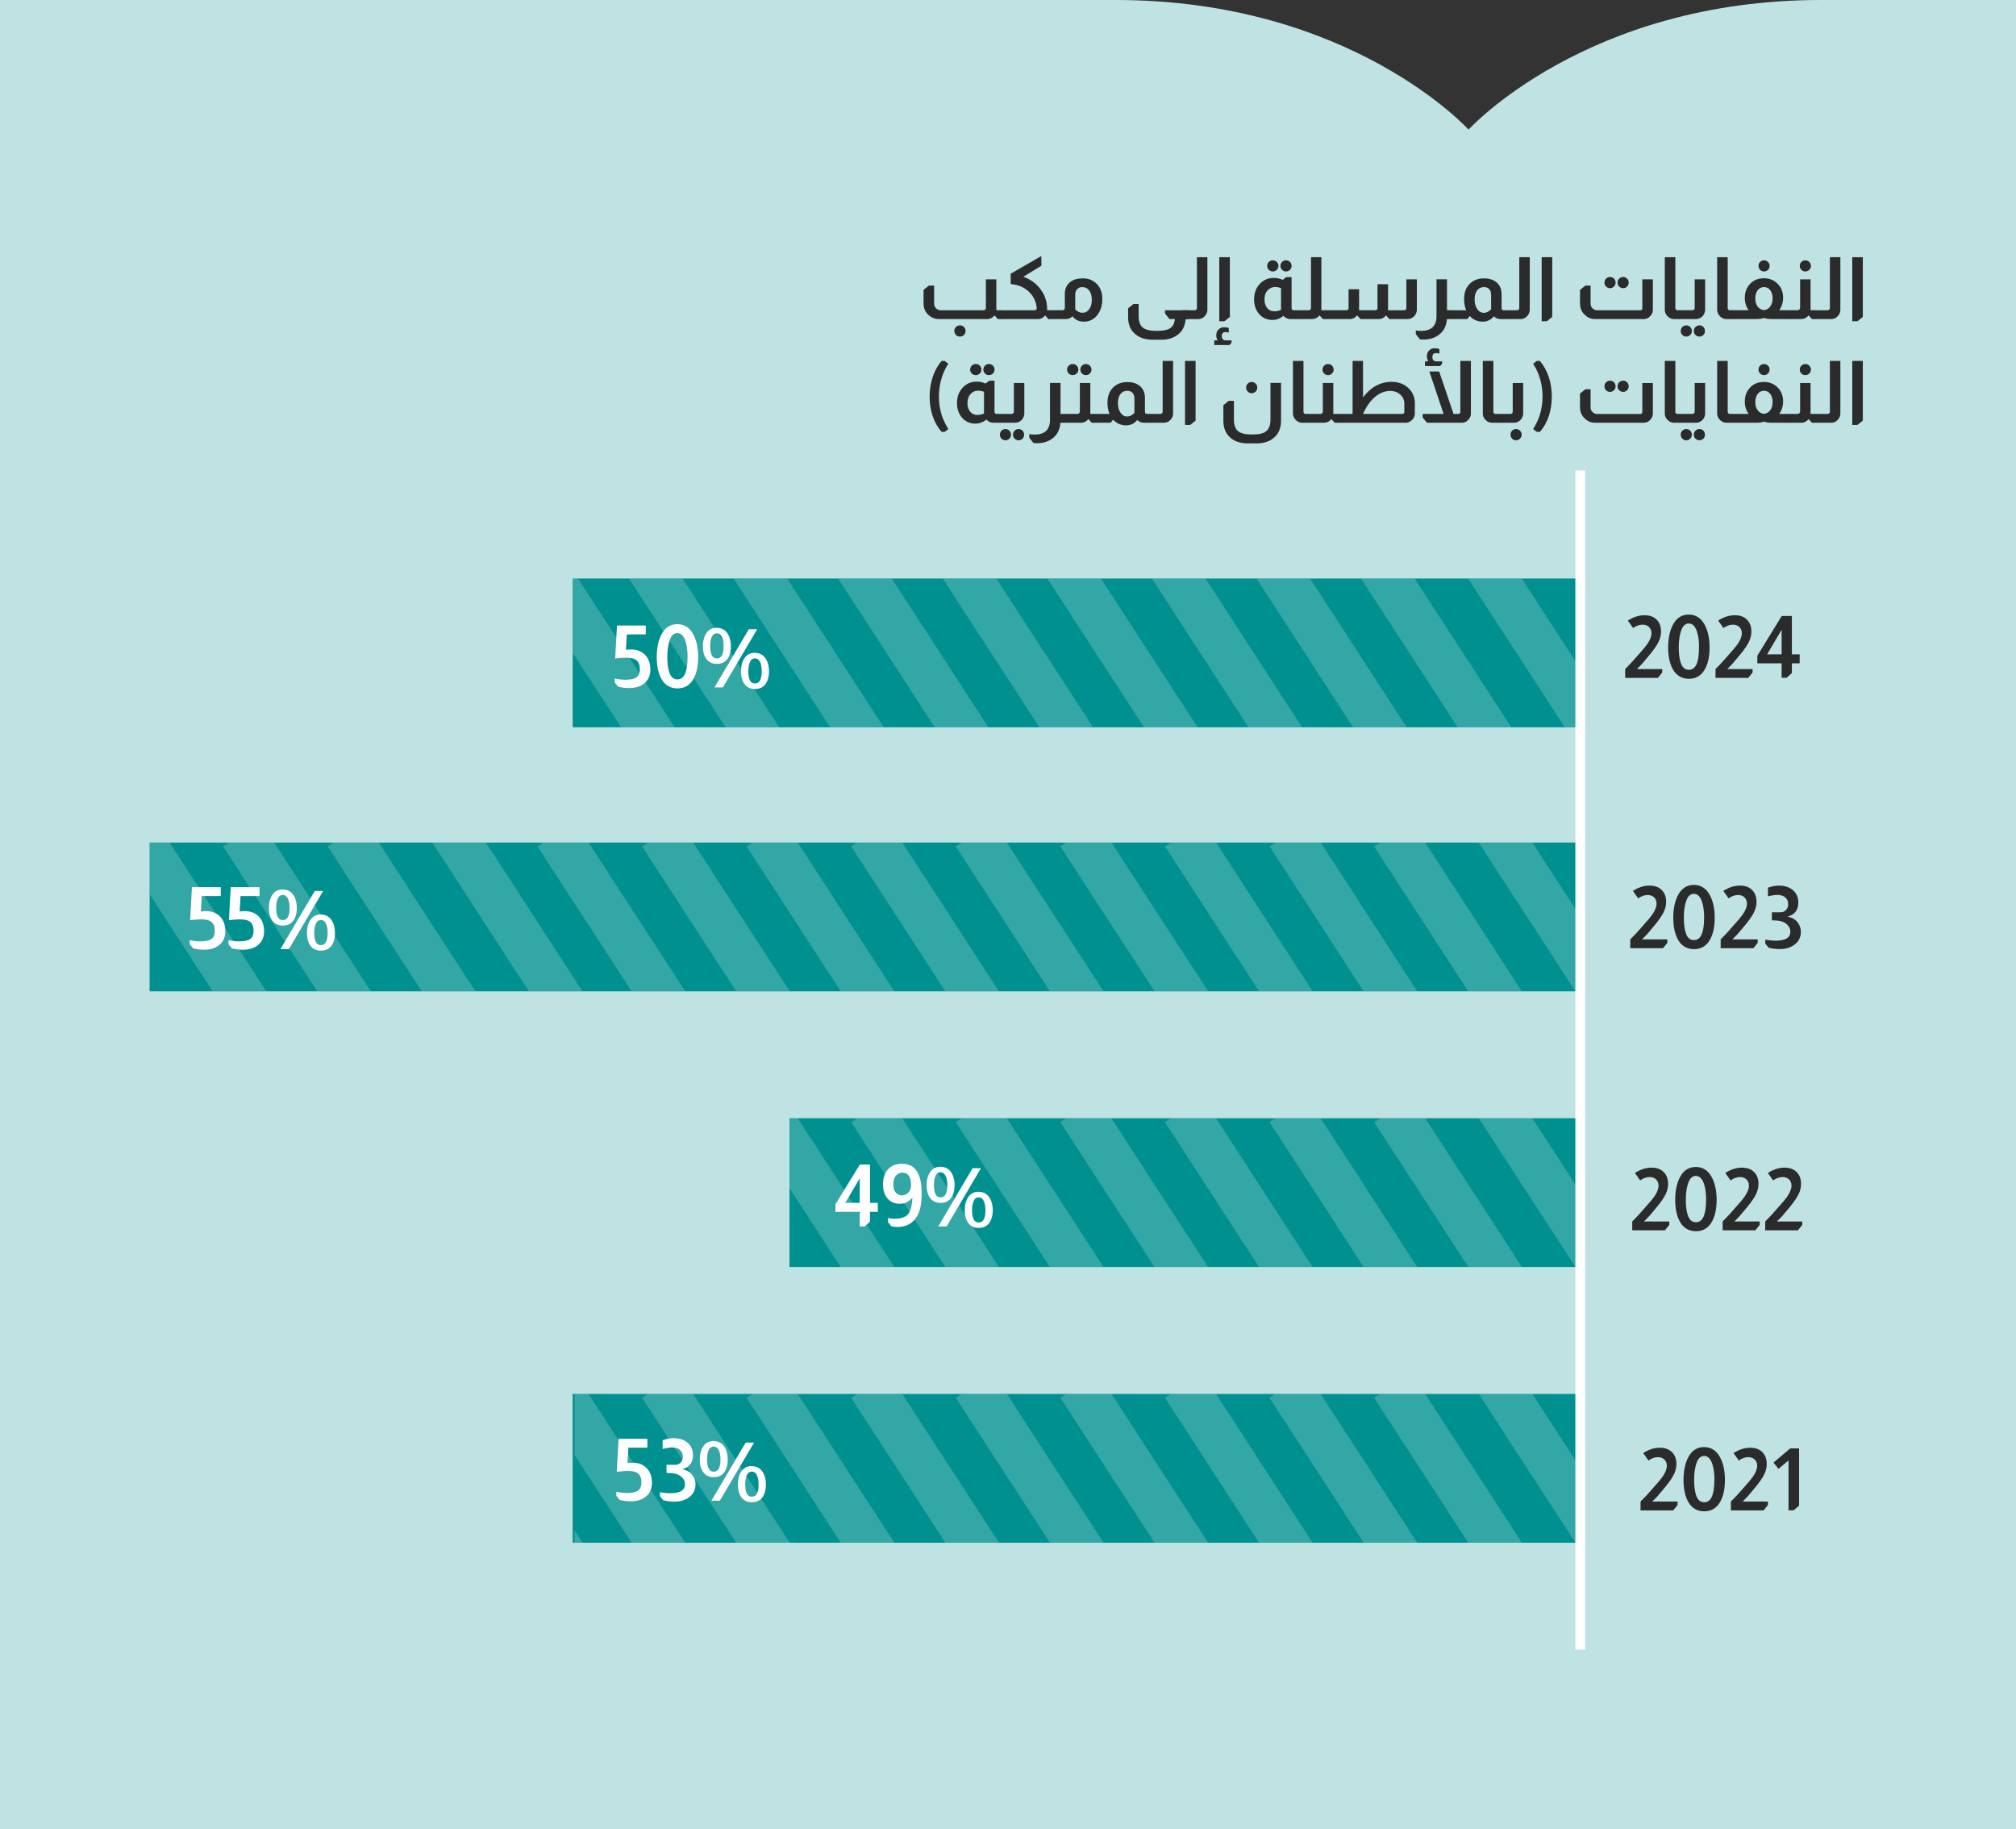
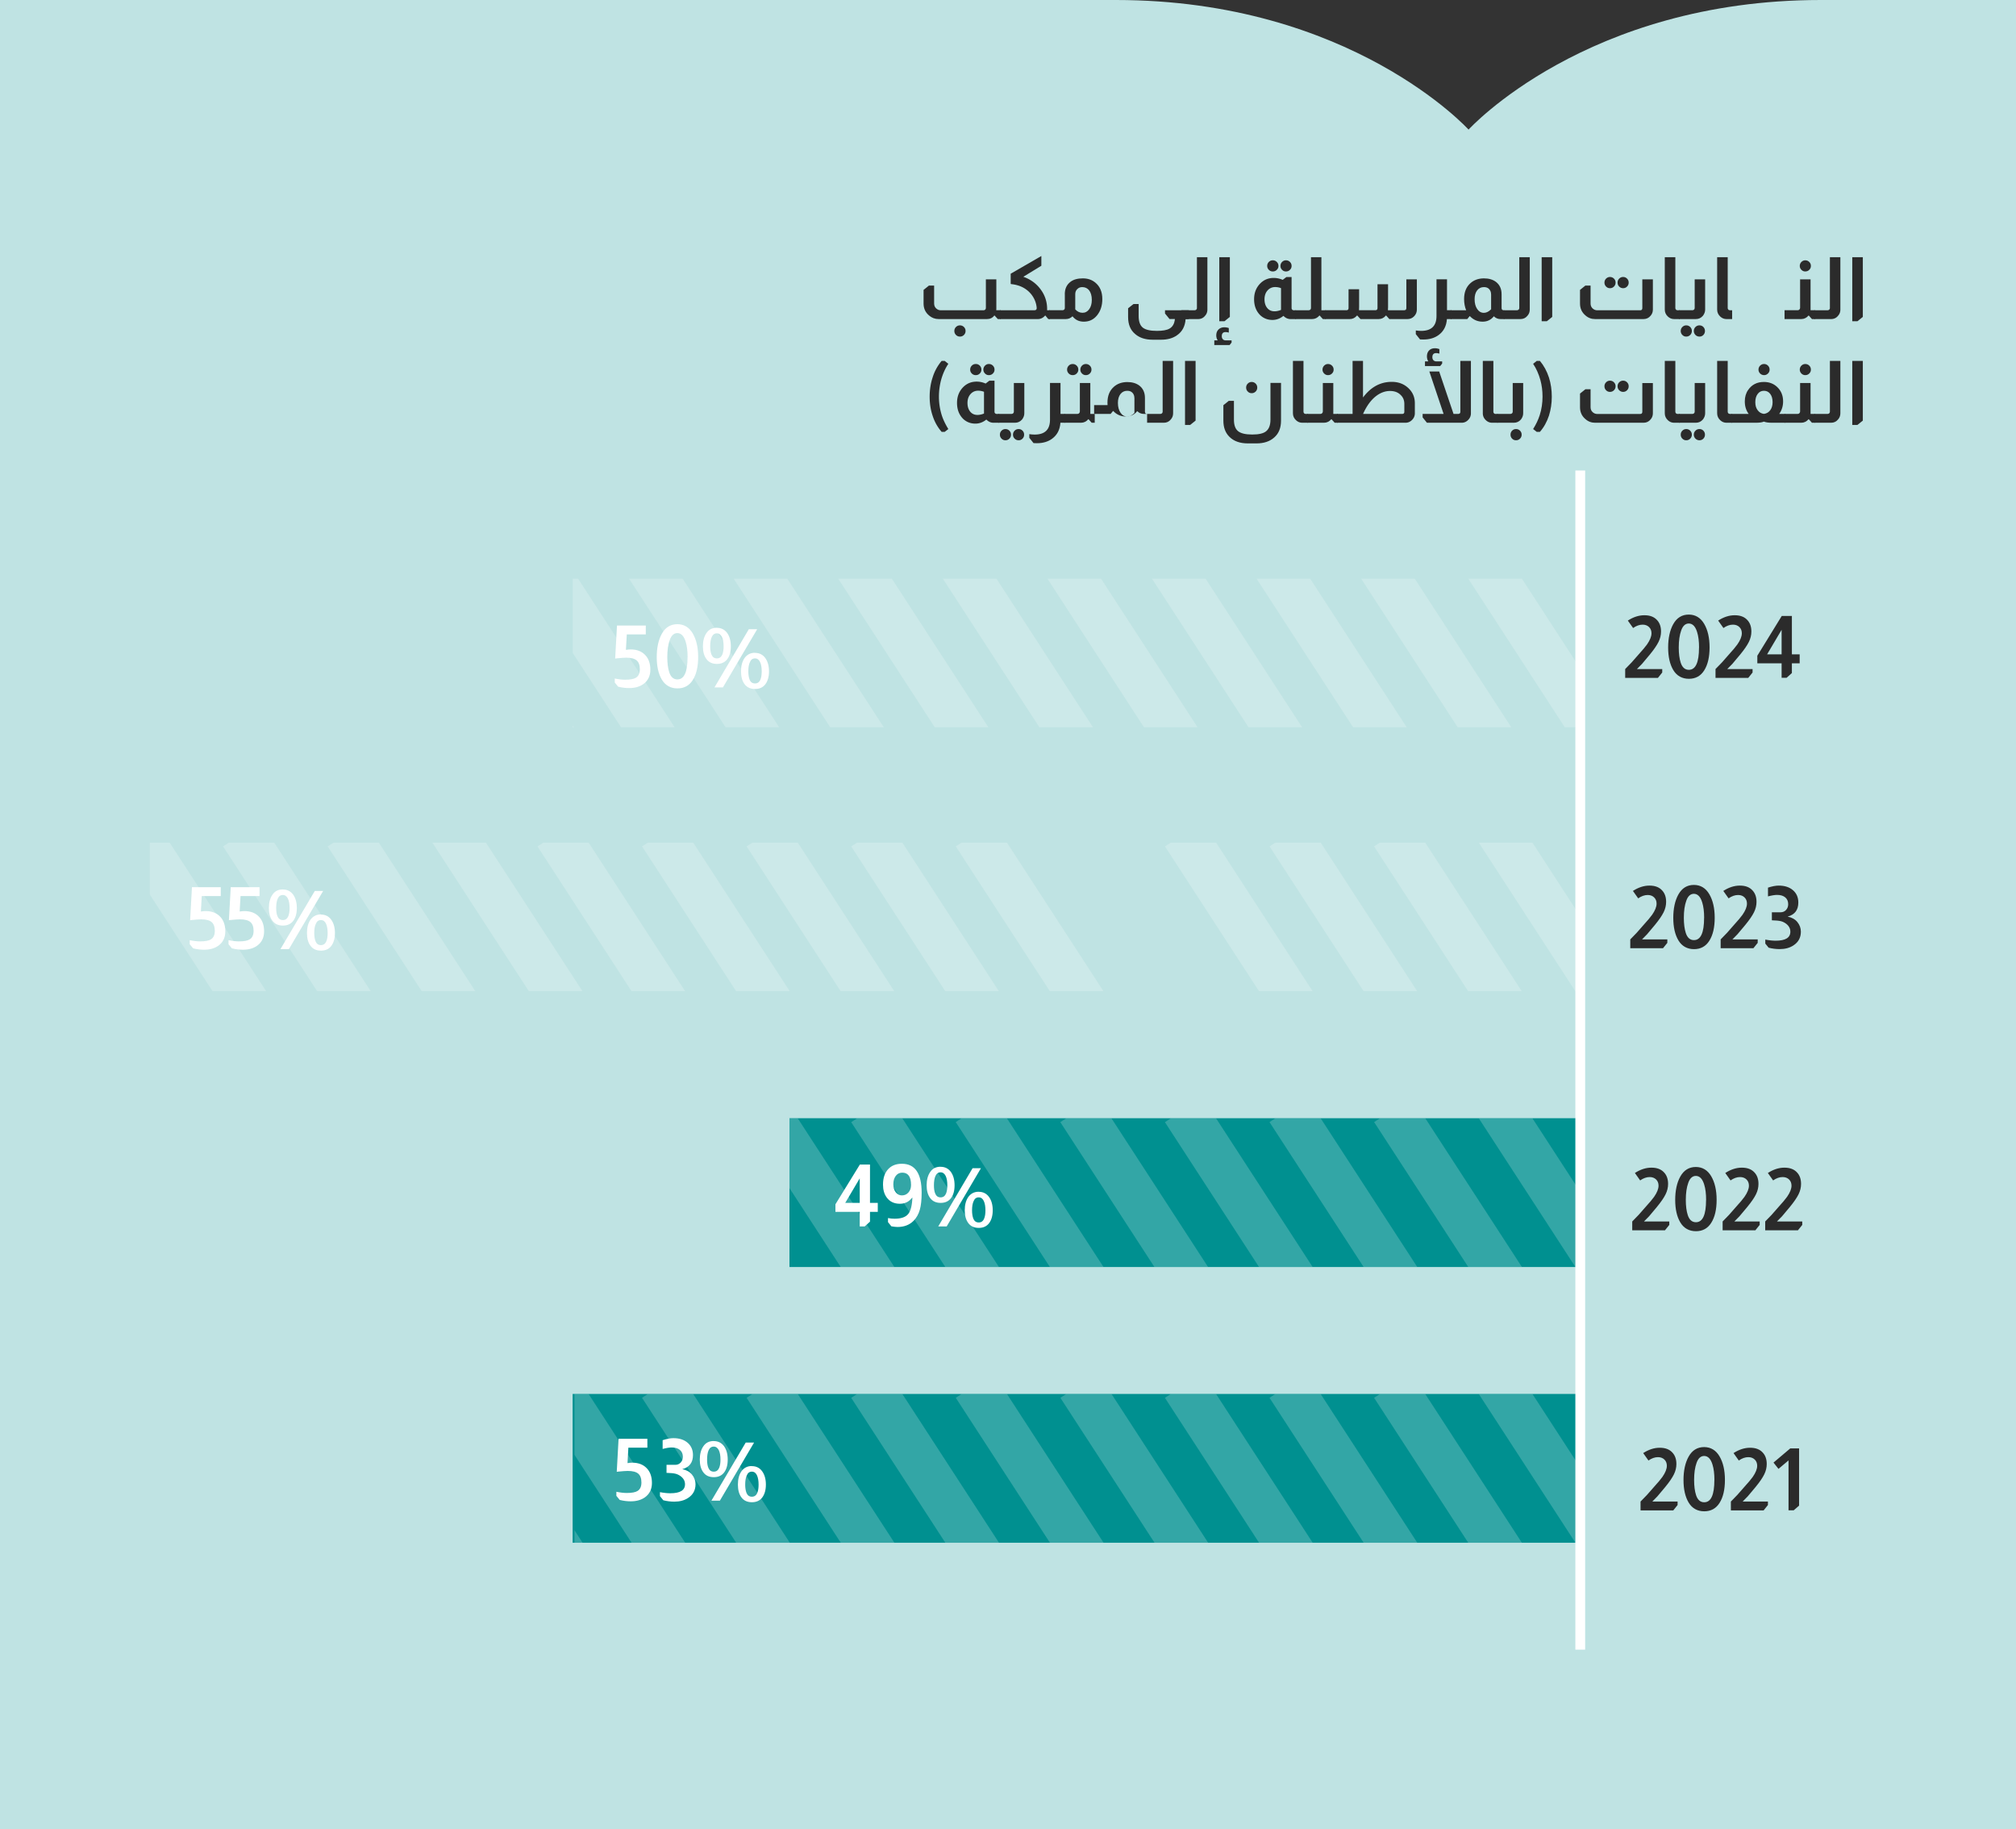
<svg xmlns="http://www.w3.org/2000/svg" id="Layer_1" data-name="Layer 1" viewBox="0 0 420 381.1">
  <rect x="0" y="0" width="420" height="381.1" fill="#333333" stroke="none" />
  <defs>
    <clipPath id="clippath">
      <path d="M119.3 120.52h209.42v31H119.3z" class="cls-3" />
    </clipPath>
    <clipPath id="clippath-1">
      <path d="M31.17 175.52h298.05v31H31.17z" class="cls-3" />
    </clipPath>
    <clipPath id="clippath-2">
      <path d="M164.47 232.95h164.75v31H164.47z" class="cls-3" />
    </clipPath>
    <clipPath id="clippath-3">
      <path d="M119.66 290.39h209.56v31H119.66z" class="cls-3" />
    </clipPath>
    <style>.cls-2{fill:#fff}.cls-3{fill:none}.cls-5{opacity:.2}.cls-5,.cls-6{isolation:isolate}.cls-8{fill:#2b2b2b}.cls-11{fill:#009090}</style>
  </defs>
  <path d="M232.48 0H0v381.1h420V0h-40.67c-48.89 0-73.38 27-73.38 27S281.46 0 232.47 0" style="fill:#bfe3e3" />
-   <path d="M119.3 120.52v31h209.92v-31H119.3ZM31.17 175.52v31h298.05v-31H31.17Z" class="cls-11" />
  <g style="clip-path:url(#clippath)">
    <g class="cls-5">
      <path d="m312.414 113.398 24.526 37.753-7.858 5.105-24.526-37.753z" class="cls-2" />
    </g>
    <g class="cls-5">
      <path d="m290.625 114.213 24.526 37.752-7.857 5.105-24.526-37.753z" class="cls-2" />
    </g>
    <g class="cls-5">
      <path d="m268.834 114.21 24.527 37.753-7.858 5.104-24.526-37.752z" class="cls-2" />
    </g>
    <g class="cls-5">
      <path d="m247.049 114.216 24.526 37.752-7.857 5.105-24.527-37.753z" class="cls-2" />
    </g>
    <g class="cls-5">
      <path d="m225.268 114.213 24.526 37.753-7.857 5.105-24.526-37.753z" class="cls-2" />
    </g>
    <g class="cls-5">
      <path d="m203.477 114.21 24.526 37.753-7.857 5.105-24.526-37.753z" class="cls-2" />
    </g>
    <g class="cls-5">
      <path d="m181.692 114.226 24.526 37.753-7.858 5.105-24.526-37.753z" class="cls-2" />
    </g>
    <g class="cls-5">
      <path d="m159.9 114.214 24.527 37.753-7.857 5.104-24.527-37.752z" class="cls-2" />
    </g>
    <g class="cls-5">
      <path d="m73.9 114.216 24.526 37.753-7.858 5.105-24.526-37.753z" class="cls-2" />
    </g>
    <g class="cls-5">
      <path d="m138.11 114.221 24.526 37.753-7.857 5.105-24.526-37.753z" class="cls-2" />
    </g>
    <g class="cls-5">
      <path d="m52.108 114.224 24.527 37.753-7.858 5.104-24.526-37.752z" class="cls-2" />
    </g>
    <g class="cls-5">
      <path d="m116.325 114.217 24.526 37.753-7.858 5.105-24.526-37.753z" class="cls-2" />
    </g>
    <g class="cls-5">
      <path d="m30.323 114.22 24.526 37.752-7.857 5.105-24.526-37.753z" class="cls-2" />
    </g>
    <g class="cls-5">
      <path d="m95.324 114.227 24.526 37.753-7.857 5.104-24.526-37.752z" class="cls-2" />
    </g>
    <g class="cls-5">
      <path d="m9.322 114.23 24.527 37.752-7.858 5.105-24.526-37.753z" class="cls-2" />
    </g>
  </g>
  <g style="clip-path:url(#clippath-1)">
    <g class="cls-5">
      <path d="m315.912 170.396 24.526 37.753-7.858 5.104-24.526-37.752z" class="cls-2" />
    </g>
    <g class="cls-5">
      <path d="m294.123 171.22 24.526 37.753-7.857 5.105-24.526-37.753z" class="cls-2" />
    </g>
    <g class="cls-5">
      <path d="m272.342 171.218 24.526 37.752-7.857 5.105-24.526-37.753z" class="cls-2" />
    </g>
    <g class="cls-5">
      <path d="m250.557 171.224 24.526 37.752-7.857 5.105-24.527-37.753z" class="cls-2" />
    </g>
    <g class="cls-5">
-       <path d="m228.766 171.221 24.526 37.753-7.857 5.104-24.526-37.752z" class="cls-2" />
-     </g>
+       </g>
    <g class="cls-5">
      <path d="m206.975 171.218 24.526 37.753-7.857 5.105-24.526-37.753z" class="cls-2" />
    </g>
    <g class="cls-5">
      <path d="m185.19 171.224 24.526 37.753-7.858 5.105-24.526-37.753z" class="cls-2" />
    </g>
    <g class="cls-5">
      <path d="m163.399 171.222 24.526 37.752-7.857 5.105-24.527-37.753z" class="cls-2" />
    </g>
    <g class="cls-5">
      <path d="m141.618 171.22 24.526 37.752-7.857 5.104-24.527-37.752z" class="cls-2" />
    </g>
    <g class="cls-5">
      <path d="m119.832 171.225 24.527 37.753-7.858 5.104-24.526-37.752z" class="cls-2" />
    </g>
    <g class="cls-5">
      <path d="m97.908 170.407 24.527 37.752-7.858 5.105-24.526-37.753z" class="cls-2" />
    </g>
    <g class="cls-5">
      <path d="m76.12 171.22 24.526 37.754-7.857 5.104-24.527-37.753z" class="cls-2" />
    </g>
    <g class="cls-5">
      <path d="m54.329 171.218 24.526 37.753-7.857 5.105-24.526-37.753z" class="cls-2" />
    </g>
    <g class="cls-5">
      <path d="m32.544 171.224 24.526 37.753-7.858 5.104-24.526-37.752z" class="cls-2" />
    </g>
  </g>
  <path d="M164.47 232.95v31h164.75v-31H164.47Z" class="cls-11" />
  <g style="clip-path:url(#clippath-2)">
    <g class="cls-5">
      <path d="m315.922 227.833 24.526 37.753-7.857 5.104-24.526-37.752z" class="cls-2" />
    </g>
    <g class="cls-5">
      <path d="M294.134 228.647 318.66 266.4l-7.857 5.105-24.527-37.753z" class="cls-2" />
    </g>
    <g class="cls-5">
      <path d="m272.334 228.65 24.527 37.753-7.858 5.105-24.526-37.753z" class="cls-2" />
    </g>
    <g class="cls-5">
      <path d="m250.55 228.666 24.525 37.753-7.857 5.104-24.526-37.752z" class="cls-2" />
    </g>
    <g class="cls-5">
      <path d="m228.758 228.663 24.526 37.753-7.857 5.105-24.526-37.753z" class="cls-2" />
    </g>
    <g class="cls-5">
      <path d="m206.967 228.65 24.527 37.754-7.858 5.104-24.526-37.752z" class="cls-2" />
    </g>
    <g class="cls-5">
      <path d="m185.192 228.667 24.526 37.752-7.857 5.105-24.527-37.753z" class="cls-2" />
    </g>
    <g class="cls-5">
      <path d="m163.401 228.664 24.526 37.753-7.857 5.104-24.526-37.752z" class="cls-2" />
    </g>
    <g class="cls-5">
      <path d="m141.61 228.662 24.526 37.752-7.857 5.105-24.526-37.753z" class="cls-2" />
    </g>
  </g>
  <path d="M119.3 290.39v31h209.92v-31H119.3Z" class="cls-11" />
  <g style="clip-path:url(#clippath-3)">
    <g class="cls-5">
      <path d="m315.923 285.27 24.526 37.753-7.857 5.104-24.527-37.752z" class="cls-2" />
    </g>
    <g class="cls-5">
      <path d="m294.126 286.09 24.526 37.752-7.857 5.105-24.526-37.753z" class="cls-2" />
    </g>
    <g class="cls-5">
      <path d="m272.335 286.087 24.526 37.753-7.857 5.105-24.526-37.753z" class="cls-2" />
    </g>
    <g class="cls-5">
      <path d="m250.55 286.093 24.526 37.753-7.858 5.104-24.526-37.752z" class="cls-2" />
    </g>
    <g class="cls-5">
      <path d="m228.769 286.09 24.526 37.753-7.857 5.105-24.527-37.753z" class="cls-2" />
    </g>
    <g class="cls-5">
      <path d="m206.978 286.088 24.526 37.753-7.857 5.104-24.527-37.752z" class="cls-2" />
    </g>
    <g class="cls-5">
      <path d="m185.192 286.094 24.527 37.752-7.858 5.105-24.526-37.753z" class="cls-2" />
    </g>
    <g class="cls-5">
      <path d="m163.402 286.091 24.526 37.753-7.858 5.105-24.526-37.753z" class="cls-2" />
    </g>
    <g class="cls-5">
      <path d="m141.61 286.089 24.527 37.752-7.857 5.105-24.527-37.753z" class="cls-2" />
    </g>
    <g class="cls-5">
      <path d="m119.825 286.094 24.527 37.753-7.858 5.105-24.526-37.753z" class="cls-2" />
    </g>
    <g class="cls-5">
      <path d="m97.91 285.27 24.526 37.753-7.858 5.105-24.526-37.753z" class="cls-2" />
    </g>
  </g>
  <path d="M328.2 98.02h2.04v245.64h-2.04z" class="cls-2" />
  <g class="cls-6">
    <path d="M340.59 244.37c1.14-.74 2.29-1.12 3.46-1.12s2.05.34 2.66 1.03c.54.59.81 1.37.81 2.36 0 .73-.17 1.45-.52 2.16s-.95 1.59-1.82 2.65c-.97 1.18-1.51 1.82-1.62 1.93l-1.06 1.08h5.27v.72l-.9 1.12h-6.82v-1.84l1.33-1.37 1.3-1.48c1-1.1 1.64-1.87 1.93-2.29.61-.88.92-1.65.92-2.32 0-.53-.17-.96-.51-1.29-.34-.33-.79-.5-1.34-.5-.65 0-1.31.23-1.98.7l-1.1-1.55ZM353.31 243.11c1.38.01 2.45.66 3.2 1.94.74 1.27 1.12 2.9 1.12 4.9s-.37 3.61-1.12 4.79c-.73 1.16-1.79 1.75-3.19 1.75s-2.53-.61-3.26-1.84c-.71-1.2-1.06-2.76-1.06-4.68s.35-3.59 1.06-4.86c.74-1.33 1.82-2 3.24-2Zm2.13 6.88c0-1.28-.13-2.36-.4-3.22-.36-1.19-.94-1.79-1.73-1.8-.71 0-1.24.47-1.58 1.42-.35.96-.52 2.15-.52 3.58 0 1.28.14 2.34.41 3.17.32.98.89 1.48 1.69 1.48 1.42 0 2.12-1.54 2.12-4.63ZM359.42 244.37c1.14-.74 2.29-1.12 3.46-1.12s2.05.34 2.66 1.03c.54.59.81 1.37.81 2.36 0 .73-.17 1.45-.52 2.16s-.95 1.59-1.82 2.65c-.97 1.18-1.51 1.82-1.62 1.93l-1.06 1.08h5.27v.72l-.9 1.12h-6.82v-1.84l1.33-1.37 1.3-1.48c1-1.1 1.64-1.87 1.93-2.29.61-.88.92-1.65.92-2.32 0-.53-.17-.96-.51-1.29-.34-.33-.79-.5-1.34-.5-.65 0-1.31.23-1.98.7l-1.1-1.55ZM368.29 244.37c1.14-.74 2.29-1.12 3.46-1.12s2.05.34 2.66 1.03c.54.59.81 1.37.81 2.36 0 .73-.17 1.45-.52 2.16s-.95 1.59-1.82 2.65c-.97 1.18-1.51 1.82-1.62 1.93l-1.06 1.08h5.27v.72l-.9 1.12h-6.82v-1.84l1.33-1.37 1.3-1.48c1-1.1 1.64-1.87 1.93-2.29.61-.88.92-1.65.92-2.32 0-.53-.17-.96-.51-1.29-.34-.33-.79-.5-1.34-.5-.65 0-1.31.23-1.98.7l-1.1-1.55Z" class="cls-8" />
  </g>
  <g class="cls-6">
    <path d="M342.32 302.72c1.14-.74 2.29-1.12 3.46-1.12s2.05.34 2.66 1.03c.54.59.81 1.37.81 2.36 0 .73-.17 1.45-.52 2.16s-.95 1.59-1.82 2.65c-.97 1.18-1.51 1.82-1.62 1.93l-1.06 1.08h5.27v.72l-.9 1.12h-6.82v-1.84l1.33-1.37 1.3-1.48c1-1.1 1.64-1.87 1.93-2.29.61-.88.92-1.65.92-2.32 0-.53-.17-.96-.51-1.29-.34-.33-.79-.5-1.34-.5-.65 0-1.31.23-1.98.7l-1.1-1.55ZM355.04 301.46c1.38.01 2.45.66 3.2 1.94.74 1.27 1.12 2.9 1.12 4.9s-.37 3.61-1.12 4.79c-.73 1.16-1.79 1.75-3.19 1.75s-2.53-.61-3.26-1.84c-.71-1.2-1.06-2.76-1.06-4.68s.35-3.59 1.06-4.86c.74-1.33 1.82-2 3.24-2Zm2.13 6.87c0-1.28-.13-2.36-.4-3.22-.36-1.19-.94-1.79-1.73-1.8-.71 0-1.24.47-1.58 1.42-.35.96-.52 2.15-.52 3.58 0 1.28.14 2.34.41 3.17.32.98.89 1.48 1.69 1.48 1.42 0 2.12-1.54 2.12-4.63ZM361.14 302.72c1.14-.74 2.29-1.12 3.46-1.12s2.05.34 2.66 1.03c.54.59.81 1.37.81 2.36 0 .73-.17 1.45-.52 2.16s-.95 1.59-1.82 2.65c-.97 1.18-1.51 1.82-1.62 1.93l-1.06 1.08h5.27v.72l-.9 1.12h-6.82v-1.84l1.33-1.37 1.3-1.48c1-1.1 1.64-1.87 1.93-2.29.61-.88.92-1.65.92-2.32 0-.53-.17-.96-.51-1.29-.34-.33-.79-.5-1.34-.5-.65 0-1.31.23-1.98.7l-1.1-1.55ZM374.81 301.74v11.92l-1.12.97h-1.08v-10.39l-2.09 1.76-1.04-1.31 3.49-2.95h1.84Z" class="cls-8" />
  </g>
  <g class="cls-6">
    <path d="M340.18 185.61c1.14-.74 2.29-1.12 3.46-1.12s2.05.34 2.66 1.03c.54.59.81 1.37.81 2.36 0 .73-.17 1.45-.52 2.16s-.95 1.59-1.82 2.65c-.97 1.18-1.51 1.82-1.62 1.93l-1.06 1.08h5.27v.72l-.9 1.12h-6.82v-1.84l1.33-1.37 1.3-1.48c1-1.1 1.64-1.87 1.93-2.29.61-.88.92-1.65.92-2.32 0-.53-.17-.96-.51-1.29-.34-.33-.79-.5-1.34-.5-.65 0-1.31.23-1.98.7l-1.1-1.55ZM352.91 184.35c1.38.01 2.45.66 3.2 1.94.74 1.27 1.12 2.9 1.12 4.9s-.37 3.61-1.12 4.79c-.73 1.16-1.79 1.75-3.19 1.75s-2.53-.61-3.26-1.84c-.71-1.2-1.06-2.76-1.06-4.68s.35-3.59 1.06-4.86c.74-1.33 1.82-2 3.24-2Zm2.12 6.87c0-1.28-.13-2.36-.4-3.22-.36-1.19-.94-1.79-1.73-1.8-.71 0-1.24.47-1.58 1.42-.35.96-.52 2.15-.52 3.58 0 1.28.14 2.34.41 3.17.32.98.89 1.48 1.69 1.48 1.42 0 2.12-1.54 2.12-4.63ZM359.01 185.61c1.14-.74 2.29-1.12 3.46-1.12s2.05.34 2.66 1.03c.54.59.81 1.37.81 2.36 0 .73-.17 1.45-.52 2.16s-.95 1.59-1.82 2.65c-.97 1.18-1.51 1.82-1.62 1.93l-1.06 1.08h5.27v.72l-.9 1.12h-6.82v-1.84l1.33-1.37 1.3-1.48c1-1.1 1.64-1.87 1.93-2.29.61-.88.92-1.65.92-2.32 0-.53-.17-.96-.51-1.29-.34-.33-.79-.5-1.34-.5-.65 0-1.31.23-1.98.7l-1.1-1.55ZM368.31 184.92c.91-.29 1.66-.43 2.25-.43 1.26 0 2.26.33 3.01.99.72.64 1.08 1.48 1.08 2.54 0 1.55-.74 2.53-2.23 2.93.88.18 1.55.55 2.02 1.12.49.6.74 1.27.74 2.02 0 1.24-.52 2.19-1.55 2.86-.79.52-1.75.77-2.86.77-.78 0-1.55-.1-2.3-.29l-.7-.86v-.83c.84.16 1.56.23 2.16.23 2.04 0 3.06-.62 3.06-1.87 0-.65-.28-1.19-.85-1.64-.36-.28-.74-.46-1.14-.56-.4-.1-1.02-.16-1.86-.18v-1.67h1.82c.46 0 .83-.16 1.13-.48.3-.32.45-.72.45-1.2 0-.61-.21-1.09-.62-1.43s-.98-.51-1.7-.51c-.46 0-1.09.1-1.89.31v-1.82Z" class="cls-8" />
  </g>
  <g class="cls-6">
    <path d="M339.12 129.29c1.14-.74 2.29-1.12 3.46-1.12s2.05.34 2.66 1.03c.54.59.81 1.37.81 2.36 0 .73-.17 1.45-.52 2.16s-.95 1.59-1.82 2.65c-.97 1.18-1.51 1.82-1.62 1.93l-1.06 1.08h5.27v.72l-.9 1.12h-6.82v-1.84l1.33-1.37 1.3-1.48c1-1.1 1.64-1.87 1.93-2.29.61-.88.92-1.65.92-2.32 0-.53-.17-.96-.51-1.29-.34-.33-.79-.5-1.34-.5-.65 0-1.31.23-1.98.7l-1.1-1.55ZM351.84 128.03c1.38.01 2.45.66 3.2 1.94.74 1.27 1.12 2.9 1.12 4.9s-.37 3.61-1.12 4.79c-.73 1.16-1.79 1.75-3.19 1.75s-2.53-.61-3.26-1.84c-.71-1.2-1.06-2.76-1.06-4.68s.35-3.59 1.06-4.86c.74-1.33 1.82-2 3.24-2Zm2.13 6.88c0-1.28-.13-2.36-.4-3.22-.36-1.19-.94-1.79-1.73-1.8-.71 0-1.24.47-1.58 1.42-.35.96-.52 2.15-.52 3.58 0 1.28.14 2.34.41 3.17.32.98.89 1.48 1.69 1.48 1.42 0 2.12-1.54 2.12-4.63ZM357.94 129.29c1.14-.74 2.29-1.12 3.46-1.12s2.05.34 2.66 1.03c.54.59.81 1.37.81 2.36 0 .73-.17 1.45-.52 2.16s-.95 1.59-1.82 2.65c-.97 1.18-1.51 1.82-1.62 1.93l-1.06 1.08h5.27v.72l-.9 1.12h-6.82v-1.84l1.33-1.37 1.3-1.48c1-1.1 1.64-1.87 1.93-2.29.61-.88.92-1.65.92-2.32 0-.53-.17-.96-.51-1.29-.34-.33-.79-.5-1.34-.5-.65 0-1.31.23-1.98.7l-1.1-1.55ZM373.31 128.32v7.99h1.62v1.87h-1.62v2.03l-1.1.99h-1.04v-3.02h-5.06v-1.58l5.09-8.28h2.11Zm-2.14 2.88-3.02 5.11h3.02v-5.11Z" class="cls-8" />
  </g>
  <path d="M181.25 242.6v7.99h1.62v1.87h-1.62v2.04l-1.1.99h-1.04v-3.03h-5.06v-1.58l5.09-8.28h2.11Zm-2.14 2.88-3.02 5.11h3.02v-5.11ZM190.07 249.47c-.29.36-.59.64-.92.85-.48.3-1.04.45-1.67.45-1.2 0-2.12-.44-2.75-1.31-.52-.71-.77-1.6-.77-2.68 0-1.39.37-2.48 1.12-3.26.68-.72 1.62-1.08 2.81-1.08 2.75 0 4.12 2.01 4.12 6.03 0 1.49-.13 2.68-.39 3.58-.26.9-.69 1.66-1.29 2.27-.85.86-1.97 1.29-3.35 1.29-.32 0-.75-.05-1.28-.14l-.7-.87v-.85c.46.1.91.14 1.37.14 1.34 0 2.28-.32 2.82-.96.53-.63.83-1.79.89-3.47Zm-.27-2.61c0-1.71-.61-2.57-1.82-2.57-.56 0-1.02.22-1.36.67-.34.45-.51 1.03-.51 1.77 0 .67.17 1.22.5 1.65.34.43.76.65 1.28.65.55 0 1.01-.2 1.37-.61s.54-.92.54-1.55ZM195.95 243.07c.91 0 1.63.36 2.16 1.08.5.71.76 1.63.76 2.77s-.25 2.04-.76 2.7c-.5.65-1.22.97-2.14.97-.97 0-1.7-.34-2.2-1.03-.48-.65-.72-1.53-.72-2.63s.24-2.05.72-2.74c.49-.76 1.22-1.13 2.18-1.13Zm0 1.15c-.48 0-.83.25-1.06.76-.22.48-.32 1.13-.32 1.96 0 .72.09 1.29.27 1.71.22.53.59.79 1.12.79s.89-.26 1.13-.79c.18-.45.27-1.01.27-1.71 0-.82-.11-1.47-.34-1.96-.25-.5-.61-.76-1.06-.76Zm8.41-.85-7.13 12.12h-1.76l7.15-12.12h1.75Zm-.47 4.91c.92 0 1.64.36 2.16 1.08.52.73.77 1.66.77 2.77s-.26 2.03-.77 2.7c-.5.65-1.22.97-2.14.97-.97 0-1.7-.34-2.2-1.03-.48-.65-.72-1.53-.72-2.64s.24-2.04.72-2.74c.52-.74 1.24-1.12 2.18-1.12Zm0 1.16c-.48 0-.83.25-1.04.76-.23.47-.34 1.12-.34 1.95 0 .68.09 1.26.27 1.73.22.53.59.79 1.12.79s.91-.27 1.13-.81c.18-.42.27-.99.27-1.71 0-.8-.11-1.45-.34-1.95-.23-.5-.58-.76-1.06-.76ZM134.87 299.74v1.84h-3.96l-.18 3.22c.4-.06.72-.09.97-.09 1.37 0 2.42.43 3.17 1.3.64.74.95 1.72.95 2.93 0 1.3-.49 2.29-1.46 2.99-.78.55-1.76.83-2.95.83-.78 0-1.55-.1-2.3-.29l-.7-.85v-.85c.83.17 1.55.25 2.16.25 1.07 0 1.82-.14 2.27-.43.53-.34.79-.92.79-1.76s-.22-1.46-.67-1.84c-.44-.37-1.17-.56-2.18-.56-.42 0-1.08.05-1.98.14-.12.01-.22.02-.31.04l.38-6.88h5.99ZM138.03 300.03c.91-.29 1.66-.43 2.25-.43 1.26 0 2.26.33 3.01.99.72.64 1.08 1.48 1.08 2.54 0 1.55-.74 2.53-2.23 2.93.88.18 1.55.55 2.02 1.12.49.6.74 1.27.74 2.02 0 1.24-.52 2.19-1.55 2.86-.79.52-1.75.77-2.86.77-.78 0-1.55-.1-2.3-.29l-.7-.86v-.83c.84.16 1.56.23 2.16.23 2.04 0 3.06-.62 3.06-1.87 0-.65-.28-1.19-.85-1.64-.36-.28-.74-.46-1.14-.56-.4-.1-1.02-.16-1.86-.18v-1.67h1.82c.46 0 .83-.16 1.13-.48.3-.32.45-.72.45-1.2 0-.61-.21-1.09-.62-1.43s-.98-.51-1.7-.51c-.46 0-1.09.1-1.89.31v-1.82ZM148.69 300.21c.91 0 1.63.36 2.16 1.08.5.71.76 1.63.76 2.77s-.25 2.04-.76 2.7c-.5.65-1.22.97-2.14.97-.97 0-1.7-.34-2.2-1.03-.48-.65-.72-1.52-.72-2.63s.24-2.05.72-2.74c.49-.76 1.22-1.13 2.18-1.13Zm0 1.15c-.48 0-.83.25-1.06.76-.22.48-.32 1.13-.32 1.96 0 .72.09 1.29.27 1.71.22.53.59.79 1.12.79s.89-.26 1.13-.79c.18-.44.27-1.01.27-1.71 0-.82-.11-1.47-.34-1.96-.25-.5-.61-.76-1.06-.76Zm8.41-.84-7.13 12.11h-1.76l7.15-12.11h1.75Zm-.47 4.91c.92 0 1.64.36 2.16 1.08.52.73.77 1.66.77 2.77s-.26 2.03-.77 2.7c-.5.65-1.22.97-2.14.97-.97 0-1.7-.34-2.2-1.03-.48-.65-.72-1.53-.72-2.65s.24-2.04.72-2.74c.52-.74 1.24-1.12 2.18-1.12Zm0 1.15c-.48 0-.83.25-1.04.76-.23.47-.34 1.12-.34 1.94 0 .68.09 1.26.27 1.73.22.53.59.79 1.12.79s.91-.27 1.13-.81c.18-.42.27-.99.27-1.71 0-.8-.11-1.45-.34-1.94-.23-.5-.58-.76-1.06-.76ZM45.99 184.83v1.84h-3.96l-.18 3.22c.4-.06.72-.09.97-.09 1.37 0 2.42.43 3.17 1.3.64.74.95 1.72.95 2.93 0 1.3-.49 2.29-1.46 2.99-.78.55-1.76.83-2.95.83-.78 0-1.55-.1-2.3-.29l-.7-.85v-.85c.83.17 1.55.25 2.16.25 1.07 0 1.82-.14 2.27-.43.53-.34.79-.92.79-1.76s-.22-1.46-.67-1.84c-.44-.37-1.17-.56-2.18-.56-.42 0-1.08.05-1.98.14-.12.01-.22.02-.31.04l.38-6.88h5.99ZM54.07 184.83v1.84h-3.96l-.18 3.22c.4-.06.72-.09.97-.09 1.37 0 2.42.43 3.17 1.3.64.74.95 1.72.95 2.93 0 1.3-.49 2.29-1.46 2.99-.78.55-1.76.83-2.95.83-.78 0-1.55-.1-2.3-.29l-.7-.85v-.85c.83.17 1.55.25 2.16.25 1.07 0 1.82-.14 2.27-.43.53-.34.79-.92.79-1.76s-.22-1.46-.67-1.84c-.44-.37-1.17-.56-2.18-.56-.42 0-1.08.05-1.98.14-.12.01-.22.02-.31.04l.38-6.88h5.99ZM58.92 185.3c.91 0 1.63.36 2.16 1.08.5.71.76 1.63.76 2.77s-.25 2.04-.76 2.7c-.5.65-1.22.97-2.14.97-.97 0-1.7-.34-2.2-1.03-.48-.65-.72-1.52-.72-2.63s.24-2.05.72-2.74c.49-.76 1.22-1.13 2.18-1.13Zm0 1.15c-.48 0-.83.25-1.06.76-.22.48-.32 1.13-.32 1.96 0 .72.09 1.29.27 1.71.22.53.59.79 1.12.79s.89-.26 1.13-.79c.18-.44.27-1.01.27-1.71 0-.82-.11-1.47-.34-1.96-.25-.5-.61-.76-1.06-.76Zm8.4-.84-7.13 12.11h-1.76l7.15-12.11h1.75Zm-.47 4.91c.92 0 1.64.36 2.16 1.08.52.73.77 1.66.77 2.77s-.26 2.03-.77 2.7c-.5.65-1.22.97-2.14.97-.97 0-1.7-.34-2.2-1.03-.48-.65-.72-1.53-.72-2.65s.24-2.04.72-2.74c.52-.74 1.24-1.12 2.18-1.12Zm0 1.15c-.48 0-.83.25-1.04.76-.23.47-.34 1.12-.34 1.94 0 .68.09 1.26.27 1.73.22.53.59.79 1.12.79s.9-.27 1.13-.81c.18-.42.27-.99.27-1.71 0-.8-.12-1.45-.34-1.94-.23-.5-.58-.76-1.06-.76ZM134.54 130.32v1.84h-3.96l-.18 3.22c.4-.06.72-.09.97-.09 1.37 0 2.42.43 3.17 1.3.64.74.95 1.72.95 2.93 0 1.3-.49 2.29-1.46 2.99-.78.55-1.76.83-2.95.83-.78 0-1.55-.1-2.3-.29l-.7-.85v-.85c.83.17 1.55.25 2.16.25 1.07 0 1.82-.14 2.27-.43.53-.34.79-.92.79-1.76s-.22-1.46-.67-1.84c-.44-.37-1.17-.56-2.18-.56-.42 0-1.08.05-1.98.14-.12.01-.22.02-.31.04l.38-6.88h5.99ZM141.13 130.03c1.38.01 2.45.66 3.2 1.94.74 1.27 1.12 2.9 1.12 4.9s-.37 3.61-1.12 4.79c-.73 1.16-1.79 1.75-3.19 1.75s-2.53-.61-3.26-1.84c-.71-1.2-1.06-2.76-1.06-4.68s.35-3.59 1.06-4.86c.74-1.33 1.82-2 3.24-2Zm2.12 6.88c0-1.28-.13-2.36-.4-3.22-.36-1.19-.94-1.79-1.73-1.8-.71 0-1.24.47-1.58 1.42-.35.96-.52 2.15-.52 3.58 0 1.28.14 2.34.41 3.17.32.98.89 1.48 1.69 1.48 1.42 0 2.12-1.54 2.12-4.63ZM149.34 130.79c.91 0 1.63.36 2.16 1.08.5.71.76 1.63.76 2.77s-.25 2.04-.76 2.7c-.5.65-1.22.97-2.14.97-.97 0-1.7-.34-2.2-1.03-.48-.65-.72-1.52-.72-2.63s.24-2.05.72-2.74c.49-.76 1.22-1.13 2.18-1.13Zm0 1.15c-.48 0-.83.25-1.06.76-.22.48-.32 1.13-.32 1.96 0 .72.09 1.29.27 1.71.22.53.59.79 1.12.79s.89-.26 1.13-.79c.18-.44.27-1.01.27-1.71 0-.82-.11-1.47-.34-1.96-.25-.5-.61-.76-1.06-.76Zm8.4-.85-7.13 12.11h-1.76l7.15-12.11h1.75Zm-.46 4.92c.92 0 1.64.36 2.16 1.08.52.73.77 1.66.77 2.77s-.26 2.03-.77 2.7c-.5.65-1.22.97-2.14.97-.97 0-1.7-.34-2.2-1.03-.48-.65-.72-1.53-.72-2.65s.24-2.04.72-2.74c.52-.74 1.24-1.12 2.18-1.12Zm0 1.15c-.48 0-.83.25-1.04.76-.23.47-.34 1.12-.34 1.94 0 .68.09 1.26.27 1.73.21.53.59.79 1.12.79s.91-.27 1.13-.81c.18-.42.27-.99.27-1.71 0-.8-.11-1.45-.34-1.94-.23-.5-.58-.76-1.06-.76Z" class="cls-2" />
  <g class="cls-6">
    <path d="M207.57 58.19v6.17c0 .12 0 .21-.02.27h.94v1.84h-.61l-.68-.74h-.05c-.37.49-.88.74-1.51.74h-10.08c-.77 0-1.43-.25-2-.74-.77-.64-1.15-1.47-1.15-2.5v-2.84l1.12-.9h1.08v3.74c0 .42.14.76.43 1.03.28.25.59.38.95.38h8.89c.16 0 .29-.05.4-.16.07-.1.11-.21.11-.34V58.2h2.2Zm-7.58 9.59c.32 0 .6.11.83.34.23.23.34.5.34.83s-.11.6-.34.83c-.23.23-.5.34-.83.34s-.6-.11-.83-.34c-.23-.23-.34-.5-.34-.83s.11-.6.34-.83c.23-.23.5-.34.83-.34Z" class="cls-8" />
    <path d="M216.95 53.33v2.03l-3.76 2.3c1.58.55 2.83 1.49 3.74 2.81a6.684 6.684 0 0 1 1.22 3.91v.25h.58v1.84h-.34l-.61-.74h-.04c-.42.49-.93.74-1.53.74h-7.85v-1.84h7.15c.31 0 .47-.16.47-.47-.08-1.02-.45-1.96-1.1-2.81-1.01-1.26-2.41-1.98-4.19-2.16-.08 0-.13-.05-.13-.14v-2.03l6.39-3.69Z" class="cls-8" />
    <path d="M221.83 61.3c0-1.14.4-2 1.19-2.59.62-.48 1.48-.72 2.56-.72s1.95.31 2.68.94c.92.79 1.39 1.91 1.39 3.37 0 1.37-.37 2.5-1.1 3.4-.71.88-1.63 1.31-2.75 1.31-1 0-1.78-.37-2.36-1.12-.38.38-.85.58-1.4.58h-3.44v-1.84h2.77c.13 0 .25-.05.34-.14.08-.08.13-.19.13-.31V61.3Zm2.17 3.14c.44.48.95.72 1.53.72s1.03-.25 1.39-.75c.36-.5.54-1.14.54-1.94 0-.86-.2-1.54-.59-2.03-.36-.42-.83-.63-1.4-.63-.43 0-.77.14-1.03.41-.29.26-.43.62-.43 1.08v3.13ZM237.22 63.34v2.5c0 1.14.29 1.94.85 2.4.57.46 1.55.69 2.94.69 1.21 0 2.09-.16 2.63-.47.66-.37 1.04-1.04 1.13-2h-1.12l-.94-1.15v-.68h4.97v1.84H247c-.1 1.5-.7 2.63-1.8 3.38-.86.61-1.96.92-3.29.92h-1.78c-1.51 0-2.72-.39-3.62-1.17-1-.82-1.49-2-1.49-3.56v-1.82l1.12-.88h1.08Z" class="cls-8" />
    <path d="M251.54 53.58v10.91c0 .5-.16.94-.49 1.3-.37.46-.86.68-1.46.68h-3.47v-1.84h2.77c.13 0 .25-.05.34-.14.08-.08.13-.19.13-.31v-10.6h2.18ZM253.7 70.92c-.2-.3-.31-.64-.31-1.03 0-.52.15-.93.46-1.24.31-.31.72-.47 1.23-.47.28 0 .58.05.92.16v.95a2.4 2.4 0 0 0-.67-.11c-.53 0-.79.29-.79.86 0 .24.06.43.18.58.14.19.36.29.65.29h1.21v.45l-.41.52h-3.19v-.97h.72Zm2.52-17.34v12.44l-1.12.9h-1.08V53.58h2.2ZM269.08 57.7v6.48c0 .14.04.25.13.32.07.08.17.13.29.13h.5v1.84h-1.13c-.55 0-1.05-.22-1.49-.67-.68.56-1.45.85-2.29.85-.95 0-1.76-.3-2.45-.9-.91-.85-1.37-1.99-1.37-3.42 0-1.31.42-2.39 1.26-3.26.77-.78 1.71-1.17 2.83-1.17.62 0 1.25.13 1.87.4l.77-.59h1.08Zm-2.2 2.33a3.36 3.36 0 0 0-1.21-.23c-.65 0-1.18.24-1.6.71s-.63 1.09-.63 1.84.19 1.36.57 1.82.88.68 1.52.68c.43 0 .88-.1 1.35-.29v-4.54Zm-1.71-5.8c.32 0 .6.11.83.34.23.23.34.5.34.83s-.11.58-.34.81c-.23.23-.5.34-.83.34s-.6-.11-.83-.34c-.23-.23-.34-.5-.34-.81s.11-.6.34-.83c.23-.23.5-.34.83-.34Zm2.74 0c.32 0 .6.11.83.34.23.23.34.5.34.83s-.11.58-.34.81c-.23.23-.5.34-.83.34s-.58-.11-.81-.34c-.23-.23-.34-.5-.34-.81s.11-.6.34-.83c.23-.23.5-.34.81-.34Z" class="cls-8" />
    <path d="M275.29 53.58v11.05h.92v1.84h-.61l-.68-.74h-.04c-.41.49-.92.74-1.53.74h-3.47v-1.84h2.77c.14 0 .26-.05.36-.14.07-.12.11-.22.11-.31v-10.6h2.18Z" class="cls-8" />
    <path d="M295.18 58.19v6.3c0 .54-.19 1.01-.57 1.4s-.84.58-1.38.58h-3.78l-.67-.74h-.05c-.4.49-.9.74-1.51.74h-3.78l-.68-.74h-.05c-.4.49-.9.74-1.51.74h-5.11v-1.84h4.41c.3 0 .45-.15.45-.45v-3.92h2.2v3.6c0 .35 0 .61-.02.77h3.4c.3 0 .45-.15.45-.45v-4.97h2.2v4.81c0 .07 0 .18-.02.32v.29h3.38c.3 0 .45-.15.45-.45v-5.99h2.2ZM301.46 58.19v6.44h.92v1.84h-.94c-.1 1.44-.67 2.54-1.71 3.31-.86.64-1.93.95-3.19.95-.22 0-.45 0-.7-.02l-.88-1.1v-.77c.38.06.76.09 1.12.09 2.12 0 3.19-1.03 3.19-3.1v-7.65h2.2Z" class="cls-8" />
    <path d="M305.45 64.63c-.29-.7-.43-1.48-.43-2.34 0-1.42.44-2.51 1.31-3.29.73-.66 1.67-1 2.81-1.01 1.02 0 1.85.24 2.5.72.79.6 1.19 1.46 1.19 2.59v2.88c0 .11.03.21.09.31.1.1.2.14.32.14h.16v1.84h-.79c-.54 0-1-.19-1.39-.58-.59.74-1.37 1.12-2.34 1.12-1.04 0-1.93-.38-2.66-1.15h-.04l-.5.61h-3.44v-1.84h3.2Zm5.19-3.33c0-.44-.14-.8-.41-1.08-.25-.28-.61-.41-1.08-.41-.59 0-1.06.23-1.41.68s-.53 1.07-.53 1.84c0 .84.18 1.52.54 2.05s.82.79 1.39.79c.52 0 1.02-.25 1.51-.74V61.3Z" class="cls-8" />
    <path d="M318.7 53.58v10.91c0 .5-.16.94-.49 1.3-.37.46-.86.68-1.46.68h-3.47v-1.84h2.77c.13 0 .25-.05.34-.14.08-.08.13-.19.13-.31v-10.6h2.18ZM323.38 53.58v12.44l-1.12.9h-1.08V53.58h2.2ZM344.35 58.19v6.3c0 .5-.16.93-.47 1.28-.38.47-.88.7-1.48.7h-10.08c-.78 0-1.45-.25-2.02-.76-.76-.64-1.13-1.46-1.13-2.48v-2.84l1.12-.9h1.08v3.74c0 .42.14.76.43 1.03.28.25.59.38.95.38h8.95c.3 0 .45-.15.45-.45V58.2h2.2Zm-8.94-.49c.32 0 .6.11.83.34s.34.5.34.83-.11.6-.34.83c-.23.23-.5.34-.83.34s-.58-.11-.81-.34c-.23-.23-.34-.5-.34-.83s.11-.6.34-.83c.23-.23.5-.34.81-.34Zm2.75 0c.31 0 .58.11.81.34.23.23.34.5.34.83s-.11.6-.34.83c-.23.23-.5.34-.81.34s-.6-.11-.83-.34c-.23-.23-.34-.5-.34-.83s.11-.6.34-.83.5-.34.83-.34ZM349.03 53.58v10.6c0 .12.04.22.11.29.07.11.19.16.34.16h.47v1.84h-1.17c-.49 0-.92-.17-1.3-.52-.43-.4-.65-.88-.65-1.46V53.58h2.2Z" class="cls-8" />
    <path d="M355.24 58.19v6.3c0 .47-.16.9-.47 1.3-.4.46-.89.68-1.48.68h-3.47v-1.84h2.77c.13 0 .25-.05.34-.14.08-.08.13-.19.13-.31v-5.99h2.18Zm-3.94 9.59c.32 0 .6.11.83.34.23.23.34.5.34.83s-.11.6-.34.83c-.23.23-.5.34-.83.34s-.58-.11-.81-.34c-.23-.23-.34-.5-.34-.83s.11-.6.34-.83c.23-.23.5-.34.81-.34Zm2.75 0c.32 0 .6.11.82.34.22.23.33.5.33.83s-.11.6-.33.83c-.22.23-.5.34-.82.34s-.6-.11-.83-.34c-.23-.23-.34-.5-.34-.83s.11-.6.34-.83c.23-.23.5-.34.83-.34ZM359.94 53.58v10.6c0 .12.04.22.11.29.07.11.19.16.34.16h.47v1.84h-1.17c-.49 0-.92-.17-1.3-.52-.43-.4-.65-.88-.65-1.46V53.58h2.2Z" class="cls-8" />
-     <path d="M364.31 64.63c-.54-.72-.81-1.59-.81-2.61 0-.92.23-1.72.7-2.39.76-1.1 1.85-1.66 3.28-1.66 1.08 0 1.99.34 2.72 1.01.85.78 1.28 1.79 1.28 3.04 0 .98-.27 1.85-.81 2.61h1.24v1.84h-2.7c-.78 0-1.34-.08-1.69-.23h-.09c-.34.16-.9.23-1.69.23h-5v-1.84h3.58Zm3.17-.01c.54-.06.98-.31 1.31-.75.33-.44.5-1 .5-1.68 0-.72-.16-1.3-.49-1.73-.32-.43-.76-.65-1.31-.65s-.98.22-1.3.65c-.33.43-.5 1.01-.5 1.73s.17 1.25.5 1.68c.33.44.76.69 1.3.75Zm.04-10.39c.31 0 .58.11.81.34.23.23.34.5.34.83s-.11.58-.34.81c-.23.23-.5.34-.81.34s-.6-.11-.83-.34c-.23-.23-.34-.5-.34-.81s.11-.6.34-.83c.23-.23.5-.34.83-.34Z" class="cls-8" />
    <path d="M377.2 58.19v6.44h.92v1.84h-.63l-.67-.74h-.04c-.41.49-.92.74-1.53.74h-3.47v-1.84h2.72c.17 0 .29-.05.36-.14.11-.1.16-.22.16-.36v-5.94h2.18Zm-1.1-3.96c.32 0 .6.11.83.34.23.23.34.5.34.83s-.11.58-.34.81c-.23.23-.5.34-.83.34s-.58-.11-.81-.34c-.23-.23-.34-.5-.34-.81s.11-.6.34-.83c.23-.23.5-.34.81-.34Z" class="cls-8" />
    <path d="M383.41 53.58v10.91c0 .5-.16.94-.49 1.3-.37.46-.86.68-1.46.68h-3.47v-1.84h2.77c.13 0 .25-.05.34-.14.08-.08.13-.19.13-.31v-10.6h2.18ZM388.09 53.58v12.44l-1.12.9h-1.08V53.58h2.2ZM196.81 75.18l.76.61c-.66.98-1.16 2.11-1.51 3.37-.3 1.14-.45 2.3-.45 3.47 0 1.33.2 2.62.59 3.87.29.9.74 1.86 1.37 2.88l-.76.59h-.63c-.85-.97-1.48-2.1-1.89-3.38-.41-1.22-.61-2.54-.61-3.94s.2-2.76.61-4a9.832 9.832 0 0 1 1.89-3.47h.63ZM207.19 79.3v6.48c0 .14.04.25.13.32.07.08.17.13.29.13h.5v1.84h-1.13c-.55 0-1.05-.22-1.49-.67-.68.56-1.45.85-2.29.85-.95 0-1.76-.3-2.45-.9-.91-.85-1.37-1.99-1.37-3.42 0-1.31.42-2.39 1.26-3.26.77-.78 1.71-1.17 2.83-1.17.62 0 1.25.13 1.87.4l.77-.59h1.08ZM205 81.62a3.36 3.36 0 0 0-1.21-.23c-.65 0-1.18.24-1.6.71s-.63 1.09-.63 1.84.19 1.36.57 1.82.88.68 1.52.68c.43 0 .88-.1 1.35-.29v-4.54Zm-1.71-5.79c.32 0 .6.11.83.34.23.23.34.5.34.83s-.11.58-.34.81c-.23.23-.5.34-.83.34s-.6-.11-.83-.34c-.23-.23-.34-.5-.34-.81s.11-.6.34-.83c.23-.23.5-.34.83-.34Zm2.73 0c.32 0 .6.11.83.34.23.23.34.5.34.83s-.11.58-.34.81c-.23.23-.5.34-.83.34s-.58-.11-.81-.34c-.23-.23-.34-.5-.34-.81s.11-.6.34-.83c.23-.23.5-.34.81-.34Z" class="cls-8" />
    <path d="M213.4 79.79v6.3c0 .47-.16.9-.47 1.3-.4.46-.89.68-1.48.68h-3.47v-1.84h2.77c.13 0 .25-.05.34-.14.08-.08.13-.19.13-.31v-5.99h2.18Zm-3.94 9.59c.32 0 .6.11.83.34.23.23.34.5.34.83s-.11.6-.34.83c-.23.23-.5.34-.83.34s-.58-.11-.81-.34c-.23-.23-.34-.5-.34-.83s.11-.6.34-.83c.23-.23.5-.34.81-.34Zm2.75 0c.32 0 .6.11.82.34.22.23.33.5.33.83s-.11.6-.33.83c-.22.23-.5.34-.82.34s-.6-.11-.83-.34c-.23-.23-.34-.5-.34-.83s.11-.6.34-.83c.23-.23.5-.34.83-.34ZM220.94 79.79v6.44h.92v1.84h-.94c-.1 1.44-.67 2.54-1.71 3.31-.86.64-1.93.95-3.19.95-.22 0-.45 0-.7-.02l-.88-1.1v-.77c.38.06.76.09 1.12.09 2.12 0 3.19-1.03 3.19-3.1v-7.65h2.2Z" class="cls-8" />
    <path d="M227.15 79.79v6.44h.92v1.84h-.63l-.67-.74h-.04c-.41.49-.92.74-1.53.74h-3.47v-1.84h2.72c.17 0 .29-.05.36-.14.11-.1.16-.22.16-.36v-5.94h2.18Zm-3.67-3.96c.32 0 .6.11.83.34.23.23.34.5.34.83s-.11.58-.34.81c-.23.23-.5.34-.83.34s-.6-.11-.83-.34c-.23-.23-.34-.5-.34-.81s.11-.6.34-.83c.23-.23.5-.34.83-.34Zm2.74 0c.32 0 .6.11.83.34.23.23.34.5.34.83s-.11.58-.34.81c-.23.23-.5.34-.83.34s-.58-.11-.81-.34c-.23-.23-.34-.5-.34-.81s.11-.6.34-.83c.23-.23.5-.34.81-.34Z" class="cls-8" />
-     <path d="M231.15 86.23c-.29-.7-.43-1.48-.43-2.34 0-1.42.44-2.51 1.31-3.29.73-.66 1.67-1 2.81-1.01 1.02 0 1.85.24 2.5.72.79.6 1.19 1.46 1.19 2.59v2.88c0 .11.03.21.09.31.1.1.2.14.32.14h.16v1.84h-.79c-.54 0-1-.19-1.39-.58-.59.74-1.37 1.12-2.34 1.12-1.04 0-1.93-.38-2.66-1.15h-.04l-.5.61h-3.44v-1.84h3.2Zm5.18-3.33c0-.44-.14-.8-.41-1.08-.25-.28-.61-.41-1.08-.41-.59 0-1.06.23-1.41.68s-.53 1.07-.53 1.84c0 .84.18 1.52.54 2.05s.82.79 1.39.79c.52 0 1.02-.25 1.51-.74V82.9Z" class="cls-8" />
+     <path d="M231.15 86.23c-.29-.7-.43-1.48-.43-2.34 0-1.42.44-2.51 1.31-3.29.73-.66 1.67-1 2.81-1.01 1.02 0 1.85.24 2.5.72.79.6 1.19 1.46 1.19 2.59v2.88c0 .11.03.21.09.31.1.1.2.14.32.14h.16h-.79c-.54 0-1-.19-1.39-.58-.59.74-1.37 1.12-2.34 1.12-1.04 0-1.93-.38-2.66-1.15h-.04l-.5.61h-3.44v-1.84h3.2Zm5.18-3.33c0-.44-.14-.8-.41-1.08-.25-.28-.61-.41-1.08-.41-.59 0-1.06.23-1.41.68s-.53 1.07-.53 1.84c0 .84.18 1.52.54 2.05s.82.79 1.39.79c.52 0 1.02-.25 1.51-.74V82.9Z" class="cls-8" />
    <path d="M244.4 75.18v10.91c0 .5-.16.94-.49 1.3-.37.46-.86.68-1.46.68h-3.47v-1.84h2.77c.13 0 .25-.05.34-.14.08-.08.13-.19.13-.31v-10.6h2.18ZM249.08 75.18v12.44l-1.12.9h-1.08V75.18h2.2ZM266.88 79.79v7.85c0 1.49-.46 2.65-1.39 3.47-.92.84-2.17 1.26-3.73 1.26h-1.78c-1.66 0-2.95-.46-3.87-1.39-.83-.83-1.24-1.94-1.24-3.35v-3.22l1.12-.9h1.08v3.92c0 1.13.29 1.93.86 2.39.58.47 1.56.7 2.95.7s2.3-.22 2.86-.65c.62-.48.94-1.3.94-2.45v-7.65h2.2Zm-6.12-.22c.32 0 .6.11.83.34.23.23.34.5.34.83s-.11.6-.34.83c-.23.23-.5.34-.83.34s-.58-.11-.81-.34c-.23-.23-.34-.5-.34-.83s.11-.6.34-.83c.23-.23.5-.34.81-.34ZM271.56 75.18v10.6c0 .12.04.22.11.29.07.11.19.16.34.16h.47v1.84h-1.17c-.49 0-.92-.17-1.3-.52-.43-.4-.65-.88-.65-1.46V75.18h2.2Z" class="cls-8" />
    <path d="M277.77 79.79v6.44h.92v1.84h-.63l-.67-.74h-.04c-.41.49-.92.74-1.53.74h-3.47v-1.84h2.72c.17 0 .29-.05.36-.14.11-.1.16-.22.16-.36v-5.94h2.18Zm-1.1-3.96c.32 0 .6.11.83.34.23.23.34.5.34.83s-.11.58-.34.81c-.23.23-.5.34-.83.34s-.58-.11-.81-.34c-.23-.23-.34-.5-.34-.81s.11-.6.34-.83c.23-.23.5-.34.81-.34Z" class="cls-8" />
    <path d="M283.96 75.18v7.63c1.61-2.17 3.61-3.26 5.99-3.26 1.43 0 2.6.46 3.53 1.37.85.83 1.28 1.85 1.28 3.08v2.09c0 .56-.21 1.04-.63 1.44-.38.36-.82.54-1.31.54h-14.27v-1.84h3.24V75.18h2.18Zm8.61 8.93c-.01-.74-.26-1.34-.74-1.8-.55-.58-1.3-.86-2.25-.86s-1.88.32-2.75.95c-1.13.82-2.08 2.09-2.86 3.83h8.15c.3 0 .45-.15.45-.45v-1.67ZM306.44 75.18v10.91c0 .52-.17.95-.5 1.31-.38.44-.86.67-1.44.67h-7.22l-.9-1.12v-.72h4.37l-2.97-8.84h2.05l2.99 8.84h.97c.14 0 .26-.05.36-.14.06-.1.09-.2.09-.31v-10.6h2.2Zm-8.87.11c-.19-.31-.29-.65-.29-1.03 0-.53.15-.95.45-1.25.3-.31.71-.46 1.22-.46.3 0 .61.06.92.18v.94a2.4 2.4 0 0 0-.67-.11c-.53 0-.79.29-.79.86 0 .22.06.41.18.58.17.19.39.29.67.29h1.19v.45l-.41.52h-3.17v-.97h.7ZM311.12 75.18v10.6c0 .12.04.22.11.29.07.11.19.16.34.16h.47v1.84h-1.17c-.49 0-.92-.17-1.3-.52-.43-.4-.65-.88-.65-1.46V75.18h2.2Z" class="cls-8" />
    <path d="M317.33 79.79v6.3c0 .47-.16.9-.47 1.3-.4.46-.89.68-1.48.68h-3.47v-1.84h2.77c.13 0 .25-.05.34-.14.08-.08.13-.19.13-.31v-5.99h2.18Zm-1.49 9.59c.32 0 .6.11.83.34s.34.5.34.83-.11.6-.34.83-.5.34-.83.34-.6-.11-.82-.34c-.22-.23-.33-.5-.33-.83s.11-.6.33-.83c.22-.23.5-.34.82-.34ZM320.16 75.18h.65c.82.97 1.45 2.13 1.89 3.47.4 1.26.59 2.59.59 4s-.2 2.69-.59 3.94c-.44 1.32-1.07 2.45-1.89 3.38h-.65l-.76-.59c.6-.95 1.06-1.91 1.37-2.88.4-1.25.59-2.54.59-3.87 0-1.24-.15-2.39-.45-3.47-.35-1.26-.85-2.38-1.51-3.37l.76-.61ZM344.35 79.79v6.3c0 .5-.16.93-.47 1.28-.38.47-.88.7-1.48.7h-10.08c-.78 0-1.45-.25-2.02-.76-.76-.64-1.13-1.46-1.13-2.48v-2.84l1.12-.9h1.08v3.74c0 .42.14.76.43 1.03.28.25.59.38.95.38h8.95c.3 0 .45-.15.45-.45V79.8h2.2Zm-8.94-.49c.32 0 .6.11.83.34s.34.5.34.83-.11.6-.34.83c-.23.23-.5.34-.83.34s-.58-.11-.81-.34c-.23-.23-.34-.5-.34-.83s.11-.6.34-.83c.23-.23.5-.34.81-.34Zm2.75 0c.31 0 .58.11.81.34.23.23.34.5.34.83s-.11.6-.34.83c-.23.23-.5.34-.81.34s-.6-.11-.83-.34c-.23-.23-.34-.5-.34-.83s.11-.6.34-.83.5-.34.83-.34ZM349.03 75.18v10.6c0 .12.04.22.11.29.07.11.19.16.34.16h.47v1.84h-1.17c-.49 0-.92-.17-1.3-.52-.43-.4-.65-.88-.65-1.46V75.18h2.2Z" class="cls-8" />
    <path d="M355.24 79.79v6.3c0 .47-.16.9-.47 1.3-.4.46-.89.68-1.48.68h-3.47v-1.84h2.77c.13 0 .25-.05.34-.14.08-.08.13-.19.13-.31v-5.99h2.18Zm-3.94 9.59c.32 0 .6.11.83.34.23.23.34.5.34.83s-.11.6-.34.83c-.23.23-.5.34-.83.34s-.58-.11-.81-.34c-.23-.23-.34-.5-.34-.83s.11-.6.34-.83c.23-.23.5-.34.81-.34Zm2.75 0c.32 0 .6.11.82.34.22.23.33.5.33.83s-.11.6-.33.83c-.22.23-.5.34-.82.34s-.6-.11-.83-.34c-.23-.23-.34-.5-.34-.83s.11-.6.34-.83c.23-.23.5-.34.83-.34ZM359.94 75.18v10.6c0 .12.04.22.11.29.07.11.19.16.34.16h.47v1.84h-1.17c-.49 0-.92-.17-1.3-.52-.43-.4-.65-.88-.65-1.46V75.18h2.2Z" class="cls-8" />
    <path d="M364.31 86.23c-.54-.72-.81-1.59-.81-2.61 0-.92.23-1.72.7-2.39.76-1.1 1.85-1.66 3.28-1.66 1.08 0 1.99.34 2.72 1.01.85.78 1.28 1.79 1.28 3.04 0 .98-.27 1.85-.81 2.61h1.24v1.84h-2.7c-.78 0-1.34-.08-1.69-.23h-.09c-.34.16-.9.23-1.69.23h-5v-1.84h3.58Zm3.17-.01c.54-.06.98-.31 1.31-.75.33-.44.5-1 .5-1.68 0-.72-.16-1.3-.49-1.73-.32-.43-.76-.65-1.31-.65s-.98.22-1.3.65c-.33.43-.5 1.01-.5 1.73s.17 1.25.5 1.68c.33.44.76.69 1.3.75Zm.04-10.39c.31 0 .58.11.81.34.23.23.34.5.34.83s-.11.58-.34.81c-.23.23-.5.34-.81.34s-.6-.11-.83-.34c-.23-.23-.34-.5-.34-.81s.11-.6.34-.83c.23-.23.5-.34.83-.34Z" class="cls-8" />
    <path d="M377.2 79.79v6.44h.92v1.84h-.63l-.67-.74h-.04c-.41.49-.92.74-1.53.74h-3.47v-1.84h2.72c.17 0 .29-.05.36-.14.11-.1.16-.22.16-.36v-5.94h2.18Zm-1.1-3.96c.32 0 .6.11.83.34.23.23.34.5.34.83s-.11.58-.34.81c-.23.23-.5.34-.83.34s-.58-.11-.81-.34c-.23-.23-.34-.5-.34-.81s.11-.6.34-.83c.23-.23.5-.34.81-.34Z" class="cls-8" />
    <path d="M383.41 75.18v10.91c0 .5-.16.94-.49 1.3-.37.46-.86.68-1.46.68h-3.47v-1.84h2.77c.13 0 .25-.05.34-.14.08-.08.13-.19.13-.31v-10.6h2.18ZM388.09 75.18v12.44l-1.12.9h-1.08V75.18h2.2Z" class="cls-8" />
  </g>
</svg>